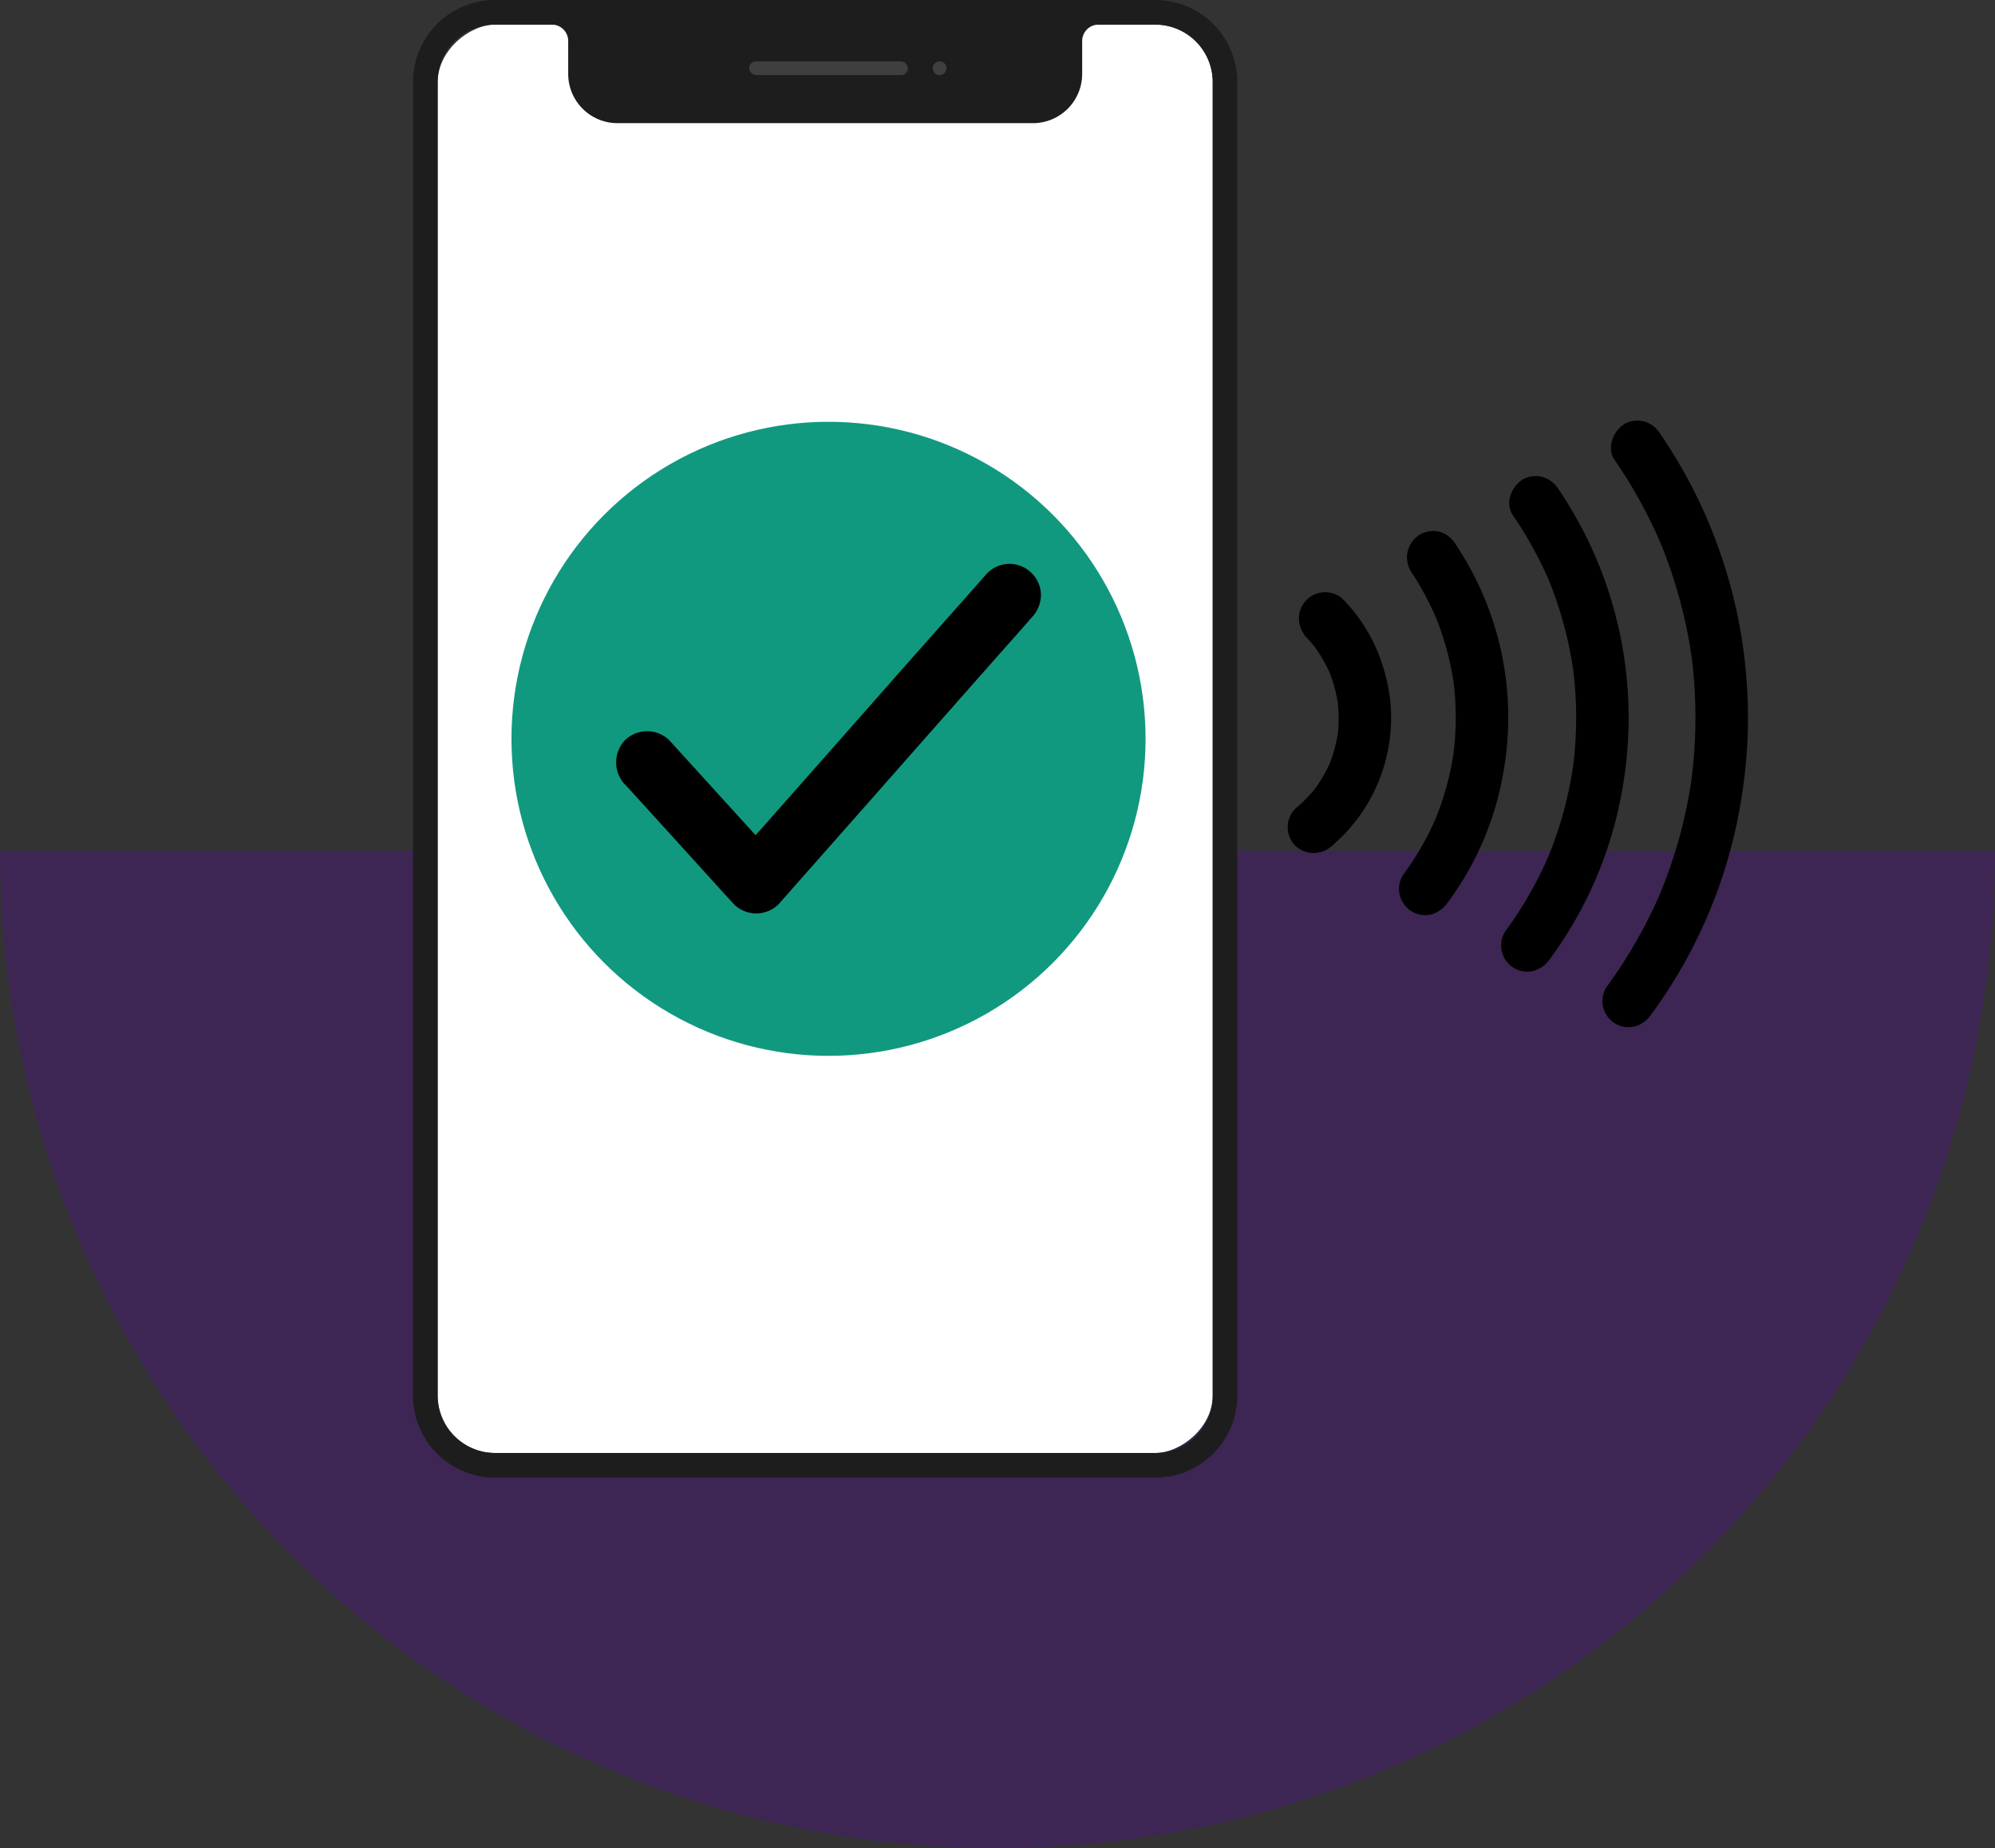
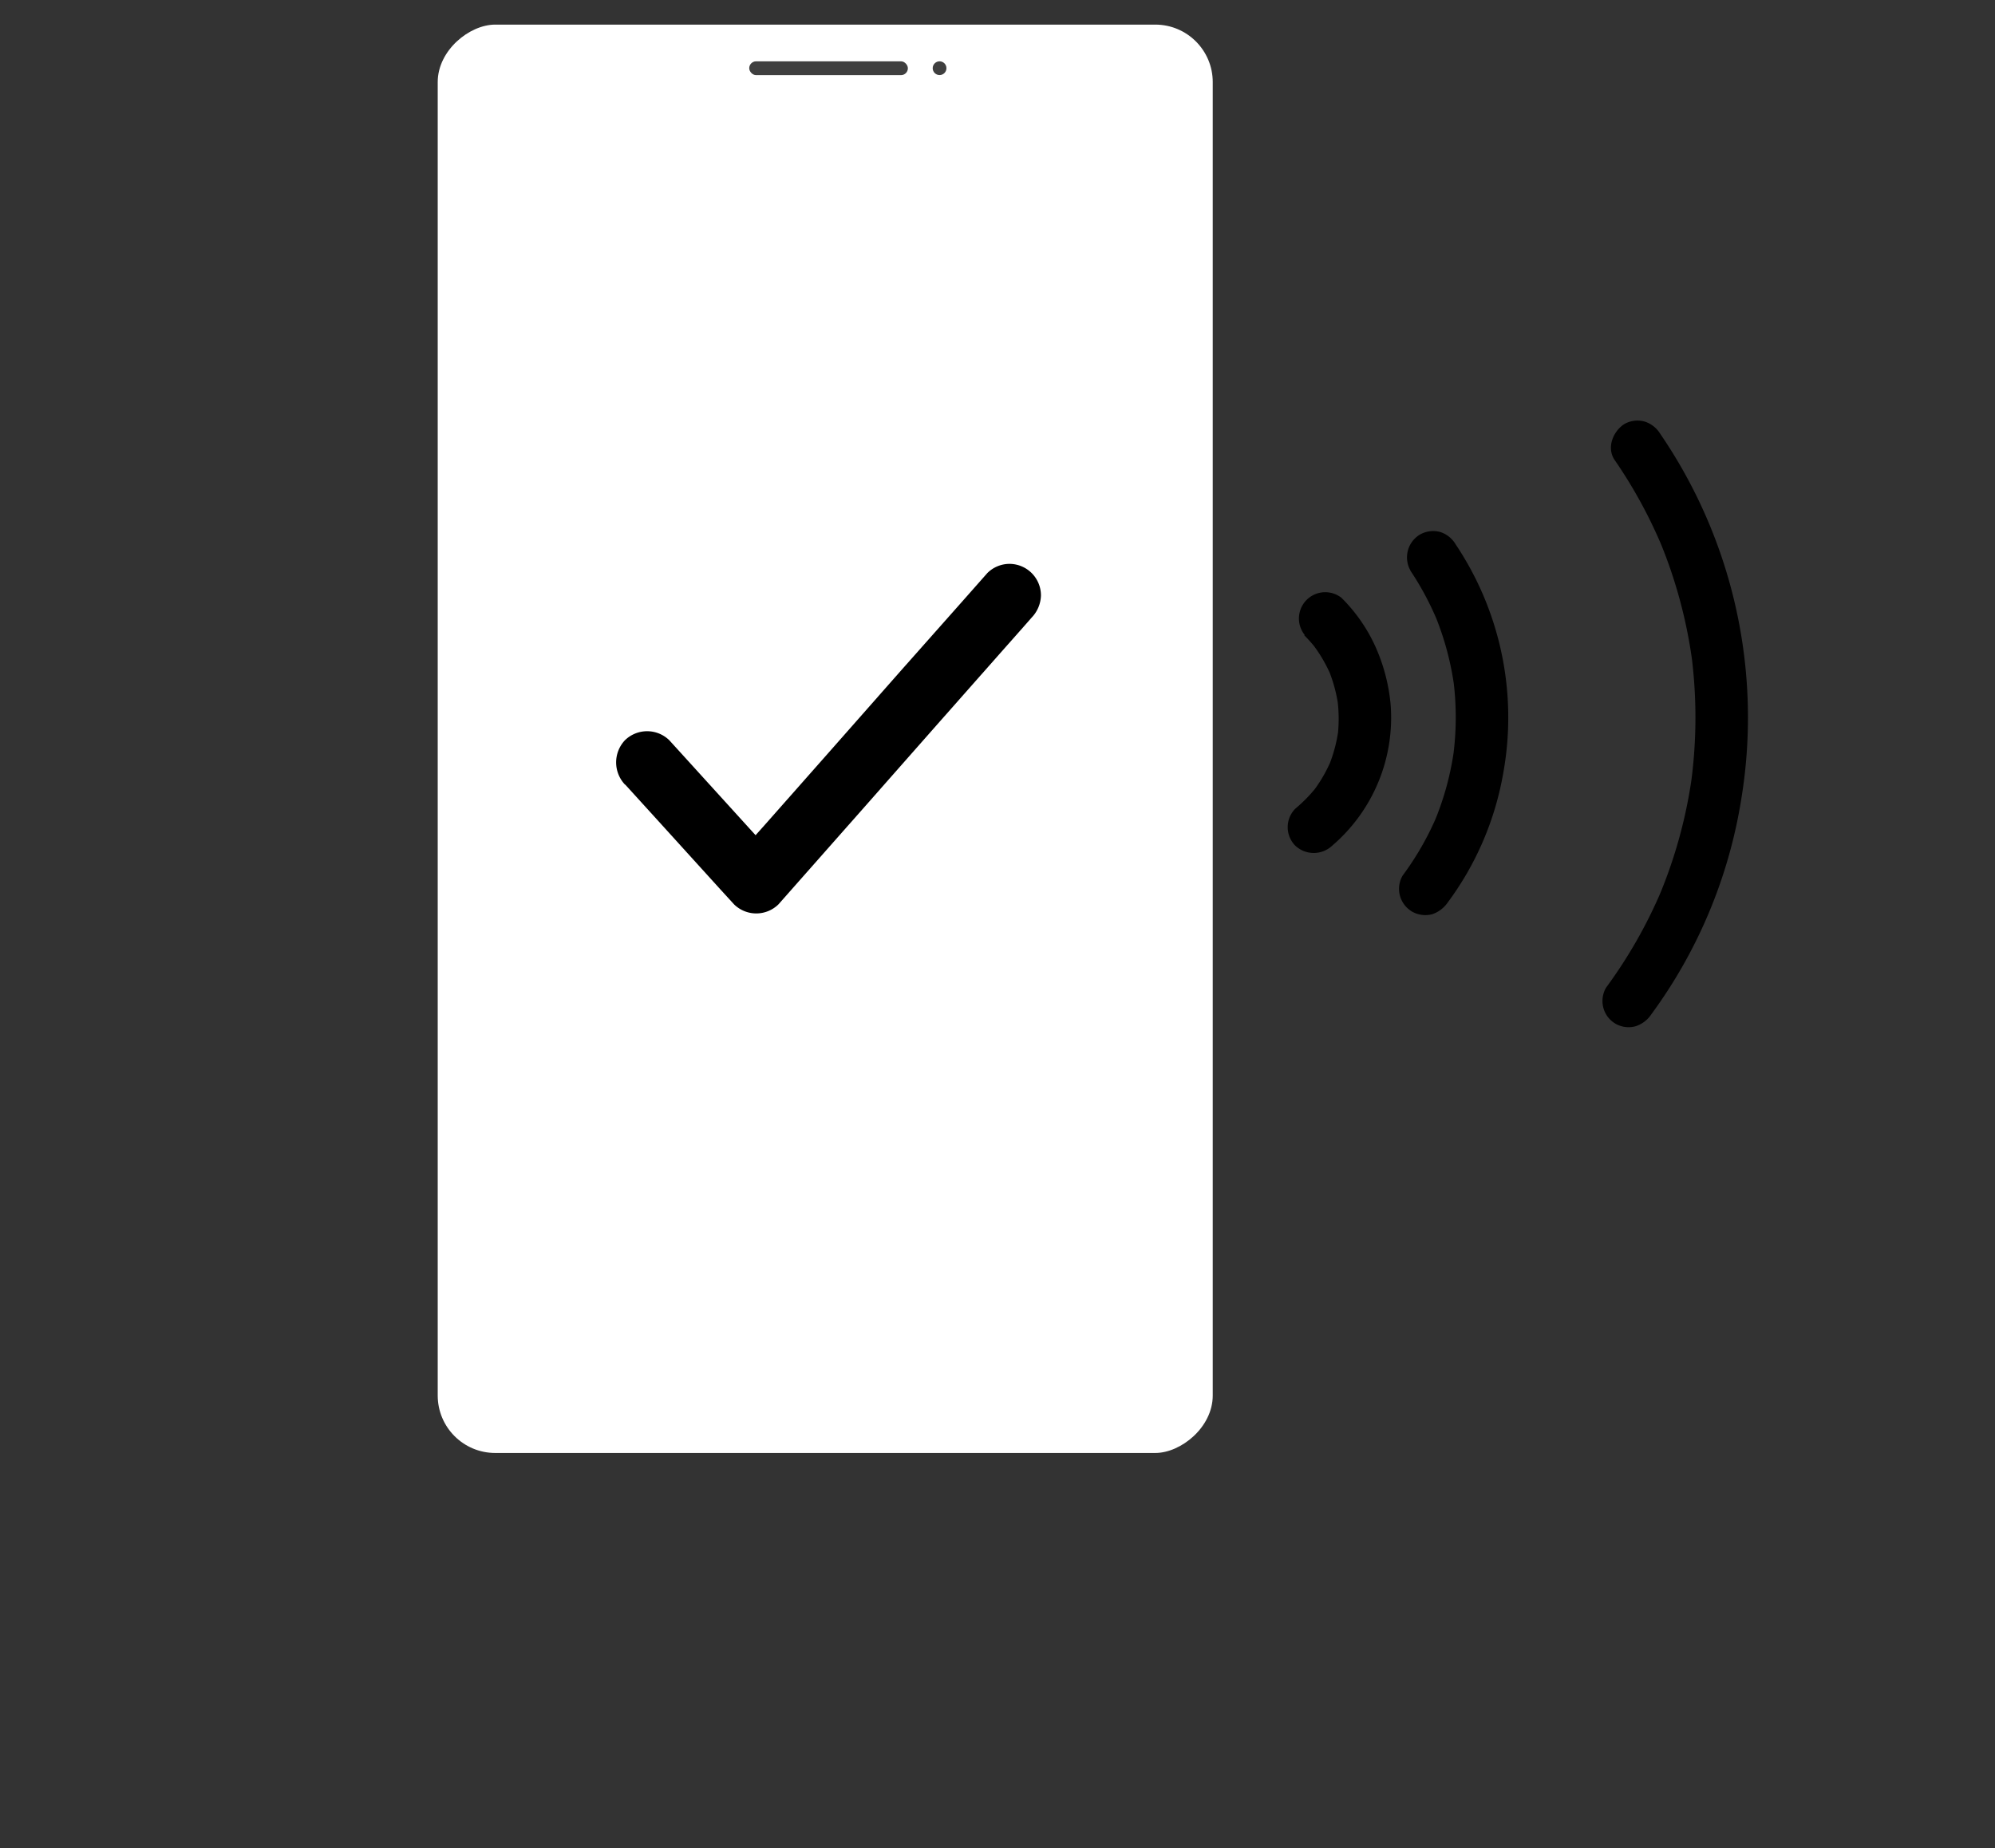
<svg xmlns="http://www.w3.org/2000/svg" viewBox="0 0 270 250.15">
  <rect x="0" y="0" width="270" height="250.15" fill="#333333" stroke="none" />
  <defs>
    <style>.cls-1{fill:#54099e;opacity:0.3;}.cls-2{fill:#fff;}.cls-3{fill:#1d1d1d;}.cls-4{fill:#3f3f3f;}.cls-5{fill:#11997f;}</style>
  </defs>
  <g id="Background">
-     <path class="cls-1" d="M270,115.15H0a135,135,0,0,0,270,0Z" />
-   </g>
+     </g>
  <g id="Bottom_Layer" data-name="Bottom Layer">
    <rect class="cls-2" x="15.01" y="47.55" width="193.33" height="104.89" rx="7.78" transform="translate(211.68 -11.68) rotate(90)" />
-     <path class="cls-3" d="M156.35,0H67A11.1,11.1,0,0,0,55.9,11.11V188.89A11.1,11.1,0,0,0,67,200h89.34a11.1,11.1,0,0,0,11.11-11.11V11.11A11.1,11.1,0,0,0,156.35,0Zm7.78,188.89a7.79,7.79,0,0,1-7.78,7.78H67a7.78,7.78,0,0,1-7.78-7.78V11.11A7.78,7.78,0,0,1,67,3.33h7.67A2.22,2.22,0,0,1,76.9,5.56V10a6.67,6.67,0,0,0,6.67,6.67h56.22A6.67,6.67,0,0,0,146.46,10V5.56a2.22,2.22,0,0,1,2.22-2.23h7.67a7.79,7.79,0,0,1,7.78,7.78Z" />
    <rect class="cls-4" x="101.4" y="8.3" width="21.47" height="1.87" rx="0.93" />
    <circle class="cls-4" cx="127.16" cy="9.23" r="0.93" />
-     <circle class="cls-5" cx="112.13" cy="100" r="42.91" />
    <path d="M84.62,106.2l5,5.5,7.9,8.71,1.83,2a4.29,4.29,0,0,0,6,0l3.41-3.86,8.18-9.26,9.89-11.22,8.57-9.7c1.39-1.57,2.79-3.14,4.17-4.72l.06-.07a4.47,4.47,0,0,0,1.25-3,4.27,4.27,0,0,0-4.26-4.26,4.26,4.26,0,0,0-3,1.25l-3.41,3.86L122,90.69l-9.89,11.22-8.57,9.7c-1.39,1.57-2.82,3.12-4.17,4.72l-.06.07h6l-5-5.5-7.91-8.71-1.82-2a4.3,4.3,0,0,0-6,0,4.37,4.37,0,0,0,0,6Z" />
    <path d="M176.53,86a19.94,19.94,0,0,1,1.61,1.82l-.56-.72a19.93,19.93,0,0,1,2.55,4.34l-.35-.84a20.32,20.32,0,0,1,1.35,5l-.13-.94a20.14,20.14,0,0,1,0,5.26l.12-1a20,20,0,0,1-1.33,4.86l.35-.85a19.44,19.44,0,0,1-2.48,4.25l.56-.72a20.07,20.07,0,0,1-2.92,3,3.56,3.56,0,0,0,0,5,3.65,3.65,0,0,0,5,0A22.81,22.81,0,0,0,188.2,95.3a24.67,24.67,0,0,0-2.07-7.82,22.26,22.26,0,0,0-4.57-6.56,3.56,3.56,0,0,0-5,5Z" />
-     <path d="M204.75,69.74a53.05,53.05,0,0,1,5,9.09l-.36-.85a52.14,52.14,0,0,1,3.58,13.1l-.12-.94a53,53,0,0,1,0,14l.12-.95a52,52,0,0,1-3.6,13.18l.36-.85a52.66,52.66,0,0,1-6.08,10.64,3.55,3.55,0,0,0-.36,2.74,3.53,3.53,0,0,0,4.37,2.48,4.06,4.06,0,0,0,2.13-1.63,54,54,0,0,0,9.84-23.34,55.14,55.14,0,0,0-8.72-40.22,3.78,3.78,0,0,0-2.13-1.63,3.64,3.64,0,0,0-2.74.36c-1.52,1-2.4,3.22-1.27,4.86Z" />
    <path d="M218.53,62.27a65,65,0,0,1,6.32,11.51l-.35-.85A65.32,65.32,0,0,1,229,89.32l-.12-.94a66.27,66.27,0,0,1,0,17.46l.13-.94a65.1,65.1,0,0,1-4.49,16.43l.36-.85a65,65,0,0,1-7.52,13.2,3.59,3.59,0,0,0-.36,2.74,3.53,3.53,0,0,0,4.37,2.48,4.06,4.06,0,0,0,2.13-1.63,67,67,0,0,0,12.17-29.16,68,68,0,0,0-11-49.43,3.79,3.79,0,0,0-2.12-1.63,3.59,3.59,0,0,0-2.74.36c-1.52,1-2.41,3.22-1.28,4.86Z" />
    <path d="M190.89,77.25A39.83,39.83,0,0,1,194.51,84l-.35-.85a39.27,39.27,0,0,1,2.64,9.7l-.13-1a39.62,39.62,0,0,1,0,10.49l.13-.95a39.06,39.06,0,0,1-2.7,9.9l.36-.85a39.63,39.63,0,0,1-4.63,8.07,3.55,3.55,0,0,0-.36,2.74,3.59,3.59,0,0,0,1.63,2.13,3.65,3.65,0,0,0,2.74.36,4.21,4.21,0,0,0,2.13-1.64,41.17,41.17,0,0,0,7.5-17.59A42.11,42.11,0,0,0,197,73.67,3.75,3.75,0,0,0,194.9,72a3.64,3.64,0,0,0-2.74.36,3.6,3.6,0,0,0-1.27,4.86Z" />
  </g>
</svg>